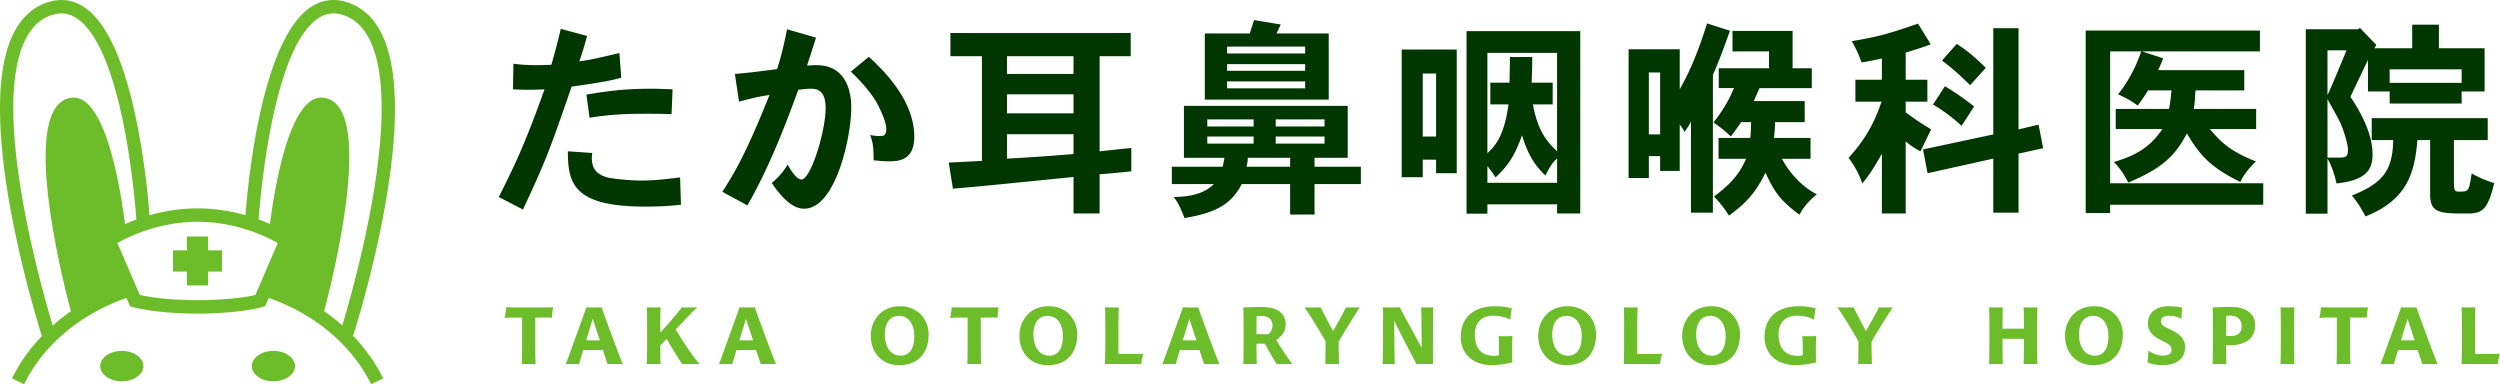
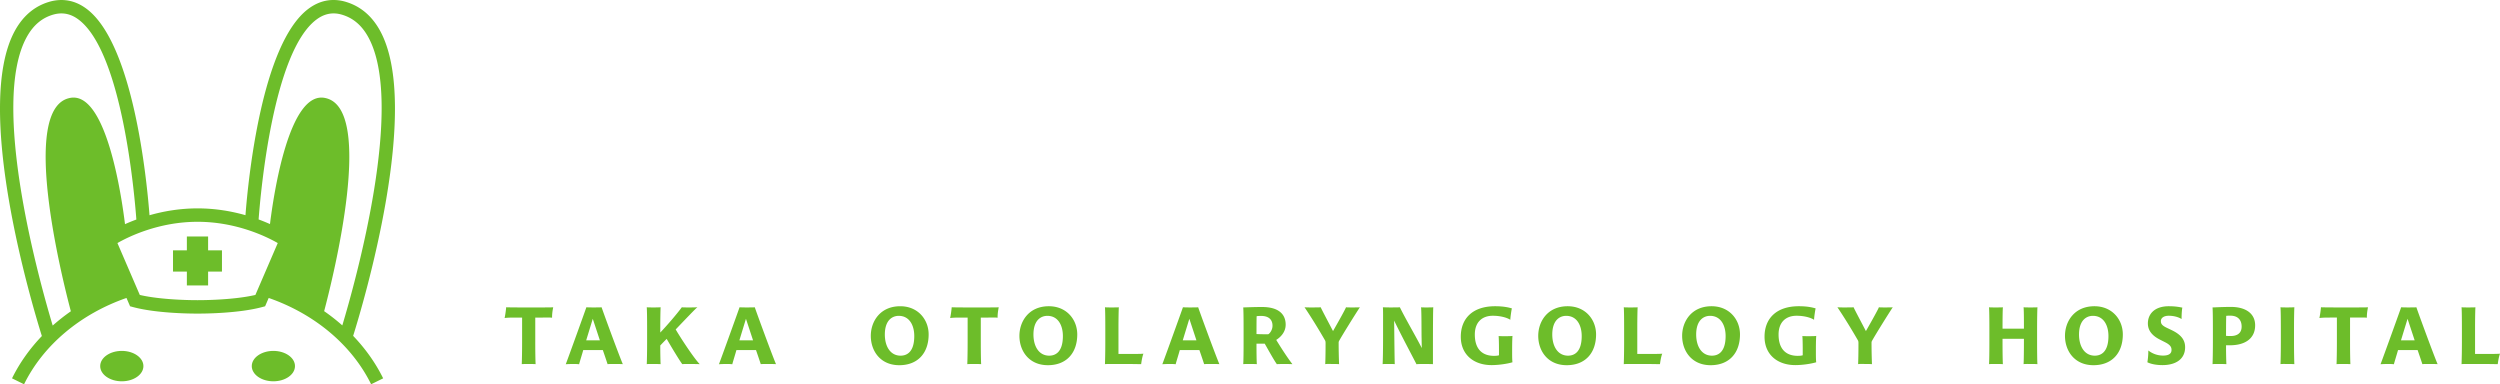
<svg xmlns="http://www.w3.org/2000/svg" id="_レイヤー_1" width="1180.298" height="48mm" viewBox="0 0 885.224 136.063">
  <defs>
    <style>.cls-1{fill:#6dbd2a}</style>
  </defs>
  <path class="cls-1" d="M134.479 10.709c-3.058-5.484-7.427-8.953-13.026-10.322-4.396-.997-8.534-.066-12.291 2.765C92.634 15.6 87.894 63.503 86.916 76.196c-4.828-1.374-10.553-2.41-16.95-2.41-6.432 0-12.182 1.046-17.026 2.43-.973-12.658-5.71-60.61-22.247-73.064C26.937.324 22.803-.605 18.362.396c-5.559 1.36-9.928 4.83-12.986 10.313-15.088 27.048 6.014 97.327 9.45 108.28-4.304 4.504-7.893 9.534-10.57 14.98l4.262 2.094c6.809-13.854 19.962-24.892 36.27-30.56l1.27 2.947 1.112.297c8.109 2.17 19.872 2.29 22.33 2.29h.899c2.49 0 14.253-.12 22.362-2.29l1.112-.297 1.27-2.947c16.308 5.668 29.46 16.706 36.27 30.56l4.262-2.094c-2.689-5.47-6.297-10.52-10.626-15.04 3.496-11.16 24.49-81.224 9.43-108.22zm-22.46-3.764c2.63-1.978 5.376-2.608 8.346-1.936 4.283 1.047 7.544 3.668 9.967 8.012 13.161 23.592-4.38 86.398-9.123 102.204a69.078 69.078 0 0 0-6.431-5.047c3.383-12.79 17.876-71.372.611-75.424C102.373 31.5 96.847 69.156 95.597 79.34a63.992 63.992 0 0 0-4.026-1.635c.749-10.04 5.171-59.257 20.448-70.76zM9.523 13.02c2.423-4.344 5.684-6.965 9.927-8.003 3.016-.68 5.758-.052 8.386 1.927 15.29 11.513 19.707 60.806 20.45 70.788a63.867 63.867 0 0 0-4.023 1.64c-1.244-10.137-6.767-47.876-19.797-44.619-17.286 4.057-2.737 62.776.623 75.469a69.051 69.051 0 0 0-6.427 5.054C13.942 99.56-3.653 36.64 9.523 13.02zm80.909 91.414c-8.3 1.937-20.32 1.853-20.489 1.852-.122 0-12.14.086-20.444-1.852l-7.918-18.37c3.948-2.258 14.642-7.53 28.384-7.53 13.745 0 24.44 5.273 28.385 7.53l-7.918 18.37z" />
  <ellipse class="cls-1" cx="43.13" cy="129.632" rx="7.65" ry="5.383" />
  <ellipse class="cls-1" cx="96.801" cy="129.632" rx="7.65" ry="5.383" />
  <path class="cls-1" d="M73.688 83.738h-7.521v4.906H61.26v7.521h4.906v4.906h7.521v-4.906h4.906v-7.521h-4.906v-4.906z" />
-   <path d="M207.87 12.726a113.729 113.729 0 0 1-2.734 9.013c4.36-.666 5.319-.887 14.184-2.955l.665 8.717c-3.398.96-5.762 1.478-17.582 3.177-7.83 22.68-8.865 25.56-17.212 43.512l-8.57-4.432c5.245-10.49 9.161-18.321 16.178-38.12-1.847.073-3.62.148-5.466.148-1.921 0-3.769-.075-5.688-.148l.146-9.087c2.513.37 5.32.518 8.128.518 1.773 0 3.62-.074 5.319-.148a240.176 240.176 0 0 0 3.324-12.707l9.308 2.512zm1.847 41.443c-.074.74-.149 1.331-.149 1.848 0 3.325 1.331 5.984 6.428 7.017.96.15 6.206.887 11.007.887 4.286 0 7.387-.296 13.815-1.108l.296 9.677c-3.25.37-7.166.666-12.634.666-25.264 0-27.407-8.053-27.407-19.578l8.644.591zm28.073-13.74c-4.064-.148-6.723-.148-8.792-.148-8.717 0-13.666.37-20.242 1.404l-1.107-8.2c5.91-.96 12.557-2.07 22.679-2.07 2.216 0 4.876.075 7.83.223l-.368 8.792zm51.158-27.112c-1.034 3.25-2.29 7.24-3.176 9.9 1.328-.075 2.364-.148 3.324-.148 10.49 0 12.337 9.308 12.337 14.997 0 10.416-5.541 35.829-16.697 35.829-3.841 0-7.534-3.324-11.45-9.088 2.439-2.141 4.358-4.283 5.615-6.574 0 .073 2.734 5.319 4.876 5.319 3.323 0 8.57-17.139 8.57-25.19 0-6.206-2.734-6.946-5.247-6.946-1.107 0-2.51.149-4.432.37-6.206 17.139-11.82 30.215-18.026 40.927l-8.865-4.802c5.024-7.757 9.014-15.145 16.697-34.278-3.104.442-5.023.812-10.787 2.364l-1.477-9.826c4.655-.37 6.132-.59 14.924-1.698 1.698-4.877 3.028-11.451 3.546-14.11l10.268 2.954zm18.69 6.797c13.076 11.82 16.104 21.423 16.104 28.368 0 8.57-5.983 8.642-9.16 8.642-1.478 0-3.028-.146-5.245-.368 0-2.882 0-6.133-1.256-8.939 1.7.296 2.882.37 3.62.37s2.143 0 2.143-2.513c0-2.955-3.104-8.79-3.4-9.308-1.328-2.364-4.21-6.279-9.16-11.007l6.355-5.245zm92.727-8.422v8.2h-11.007v33.686c3.62-.368 7.314-.812 11.23-1.182v8.274c-3.474.37-7.315.74-11.23 1.036v13.888h-9.234V62.666c-.149 0-34.647 3.546-42.7 4.137l-1.478-9.234 11.747-.591V19.89h-11.156v-8.2h63.828zm-43.807 8.2v6.28h23.566v-6.28h-23.566zm0 13.52v6.722h23.566v-6.723h-23.566zm0 14.11v8.643c7.165-.37 15.588-.96 23.566-1.626v-7.017h-23.566zM477.21 37.475v18.394h-11.747v3.177h16.4v6.131h-16.4v10.786h-8.643V65.177h-17.139c-3.99 7.904-10.491 10.343-20.242 12.041-.96-2.364-1.994-5.096-3.842-7.46 4.582-.074 10.492-.74 14.184-4.58h-14.848v-6.132h18.025c.222-.96.369-1.995.591-3.177h-14.331V37.475h57.992zm-6.723-25.635v23.417h-43.882V11.84h15.957c.443-1.551 1.034-3.178 1.477-4.728l9.456 1.55-1.477 3.178h18.469zM427.49 42.276v2.512h16.4v-2.512h-16.4zm0 6.058v2.512h16.4v-2.512h-16.4zm7.018-31.84v2.438h27.63v-2.438h-27.63zm0 6.206v2.364h27.63V22.7h-27.63zm0 6.13v2.44h27.63v-2.44h-27.63zm22.311 30.216V55.87h-14.997a12.2 12.2 0 0 1-.443 3.177h15.44zm-5.098-16.77v2.512h17.287v-2.512h-17.287zm0 6.058v2.512h17.287v-2.512h-17.287zm64.096-30.807v43.809h-7.315v-4.803h-4.728v6.206h-7.46V17.527h19.503zm-12.043 8.497v22.31h4.728v-22.31h-4.728zm55.777 49.57h-8.201v-3.25h-24.674v3.324h-7.388V11.026h40.263v64.568zM526.676 18.71v35.535c2.955-2.734 5.984-6.353 7.462-17.287h-6.428v-7.683h6.796c0-2.29.148-5.171.148-9.087h7.904c0 3.62-.146 6.87-.22 9.087h7.461v7.683h-7.019c1.847 9.9 5.32 13.52 8.57 16.621V18.71h-24.674zm0 46.025h24.674v-8.57c-1.625 1.183-3.103 3.915-4.137 5.984-2.586-2.51-5.837-5.983-8.274-14.257-2.733 7.683-5.097 10.86-9.383 14.922-.96-1.552-2.068-2.955-2.88-3.989v5.91zm79.844 10.564h-7.758V43.015c-.59 1.256-1.477 2.512-2.29 3.694-.37-.814-1.035-1.7-1.699-2.66v16.475h-6.944v-5.246h-3.99v7.756h-7.165v-45.58h18.1v14.184c4.505-7.978 7.164-15.44 9.677-23.344l8.125 2.586c-1.92 5.319-3.841 10.638-6.056 15.661V75.3zm-22.68-49.644v21.94h3.989v-21.94h-3.99zm50.899-14.702v13.224h6.796v7.018h-18.467c-.74 1.477-1.404 3.176-2.069 4.58h18.026v7.46h-10.492c0 1.553-.22 3.991-.368 5.615h12.928v7.388h-10.121c2.364 4.581 7.017 9.9 12.336 12.56-2.51 2.068-4.728 4.432-6.13 7.238-6.872-5.096-8.94-8.125-12.042-14.921-3.546 7.387-7.314 11.154-12.928 15.217-1.33-2.069-2.808-4.21-5.32-6.722 5.984-4.507 9.013-7.904 11.377-13.372h-9.751V48.85h11.229c.22-1.55.295-3.914.295-5.614h-3.471c-1.036 1.404-2.291 3.25-3.695 5.098-1.773-1.773-3.842-3.398-6.131-4.95 2.955-3.915 5.023-6.945 7.24-12.19h-5.393v-7.017h17.804v-5.984h-12.93v-7.24h21.277zM674.78 28.24h7.683v7.757h-7.683v3.767c2.733 2.069 5.688 4.063 9.014 6.058-1.035 2.069-2.07 4.285-3.768 7.756-1.849-.96-3.768-2.141-5.246-3.546v25.562h-8.423v-21.13c-3.25 5.615-4.431 7.463-6.943 10.492-1.109-3.325-2.882-6.5-4.876-9.087 6.797-7.24 9.826-14.257 11.673-19.872h-9.234V28.24h9.38v-7.535c-2.067.443-4.652 1.034-7.238 1.404-.74-2.439-1.996-4.95-3.399-7.537 9.013-1.55 12.337-2.364 23.42-6.205l4.505 7.314c-2.955 1.182-6.132 2.069-8.865 2.955v9.604zm39.966-18.247v35.83l7.092-1.7 1.626 8.348-8.718 1.92V75.3h-8.938V56.165l-23.272 5.17-1.624-8.42 24.896-5.32V9.993h8.938zM688.669 30.53c3.692 2.218 7.018 4.507 10.342 7.167l-4.432 6.87a57.155 57.155 0 0 0-10.12-7.536l4.21-6.5zm8.938-.368c-2.806-2.808-6.428-6.133-9.974-8.718l5.246-5.91c3.99 2.585 7.314 5.54 10.27 8.495l-5.542 6.133zm63.009 1.845a71.153 71.153 0 0 1-3.695 5.393c-1.697-1.403-4.505-2.955-6.943-3.989 3.695-4.58 6.428-9.974 8.201-15.218h-11.007v46.689h54.223v7.608h-54.223v2.955h-8.645v-64.64h61.686v7.388h-41.812l7.534 2.438c-.442 1.551-1.255 2.88-1.7 4.21h30.437v7.166h-17.285c-.15 2.29-.223 4.655-.591 6.575h22.086v7.092h-16.399c4.21 5.098 7.61 7.979 16.326 11.525-2.142 1.92-4.283 4.58-5.539 7.24-9.456-4.728-13.742-8.348-18.912-17.213-4.581 8.939-10.047 12.853-20.76 17.435-1.478-2.882-2.955-5.173-5.097-7.314 9.825-2.808 13.74-6.724 17.212-11.673h-16.548v-7.092h18.839c.518-2.143.664-4.358.886-6.575h-8.274zm111.027.37v4.285h-25.486v-4.285h-7.683V21.222c-1.182 2.438-5.91 12.337-6.208 13.076 2.586 3.841 7.832 12.188 7.832 20.39 0 5.318-2.215 9.16-12.78 10.268-.444-2.217-1.626-6.28-3.177-8.791v19.503h-7.683V10.362h18.394l.814-.443 5.763 5.984-.667 1.182h13.371V8.737h9.456v8.348h16.18v15.292h-8.126zm-47.502 1.33c2.513-5.542 4.433-10.343 6.723-15.884h-6.723v15.884zm0 22.089h3.546c2.806 0 3.695 0 3.695-2.734 0-2.069-1.182-5.54-1.7-7.092-.962-2.734-1.477-3.546-5.54-10.86v20.686zm56.736-13.963v7.757h-11.969v14.85c0 3.323.371 3.398 1.849 3.398 3.397 0 3.47 0 4.432-6.427 2.733 1.551 5.615 2.733 7.979 3.397-2.291 9.679-4.36 10.787-9.456 10.787-9.456 0-13.078 0-13.224-6.427V49.59h-4.506c-.96 11.746-3.695 21.202-18.397 27.037-1.255-2.437-2.733-4.949-4.801-7.387 11.302-4.506 14.406-9.16 14.628-19.65h-7.61v-7.757h41.075zm-9.234-12.486v-4.8h-25.486v4.8h25.486z" fill="#003700" />
  <path class="cls-1" d="M189.53 121.248c0 3.832.062 6.653.123 7.696-.368-.03-1.135-.061-2.116-.061s-2.116 0-2.79.06c.062-1.317.123-4.444.123-7.695v-8.8h-2.453c-2.146 0-2.943.063-3.74.154.215-.92.46-2.667.552-3.8.613.03 2.268.06 4.935.06h6.99c2.116 0 4.11 0 4.722-.06-.275 1.47-.398 2.39-.398 3.709-.583-.124-1.932-.063-3.372-.063h-2.575v8.8zm16.992 2.698c-.306 1.134-1.135 3.772-1.472 5.029-.613-.061-.889-.092-1.962-.092-1.287 0-2.36.06-2.759.092 1.38-3.649 7.113-19.592 7.298-20.174.275.03 1.501.061 2.238.061.98 0 2.82 0 3.158-.06.275.95 6.07 16.769 7.51 20.142-.613-.061-2.483-.061-2.88-.061-1.411 0-1.902 0-2.516.06-.49-1.532-1.318-3.924-1.686-4.997h-6.93zm1.042-3.434h4.844l-2.513-7.634-2.33 7.634zm36.931 8.371c-1.747 0-2.177 0-2.912.06-1.042-1.41-3.587-5.61-5.52-8.951-.857.858-1.655 1.686-2.267 2.33 0 2.729.06 5.733.122 6.622-.337-.03-1.35-.061-2.3-.061-1.471 0-2.023-.032-2.606.06.062-1.317.123-4.444.123-7.695v-4.722c0-3.77-.03-6.407-.123-7.725.737.061 1.472.061 2.36.061.982 0 1.32 0 2.546-.06-.061 1.225-.122 3.985-.122 7.724v1.227c2.697-2.85 5.886-6.591 7.634-8.952.429.061 1.594.061 2.023.061 2.055 0 2.821 0 3.495-.092-.674.522-4.169 4.2-7.695 7.88 2.023 3.464 6.683 10.485 8.523 12.294-.582-.03-2.73-.061-3.28-.061zm16.269-4.937c-.306 1.134-1.134 3.772-1.472 5.029-.613-.061-.889-.092-1.962-.092-1.287 0-2.36.06-2.759.092 1.38-3.649 7.113-19.592 7.297-20.174.276.03 1.502.061 2.238.061.981 0 2.82 0 3.158-.06.276.95 6.07 16.769 7.51 20.142-.612-.061-2.482-.061-2.881-.061-1.41 0-1.9 0-2.514.06-.49-1.532-1.318-3.924-1.687-4.997h-6.928zm1.042-3.434h4.844l-2.514-7.634-2.33 7.634zm46.537-1.594c0-5.059 3.281-10.485 10.425-10.485 6.253 0 10.056 4.69 10.056 9.994 0 6.5-3.771 10.885-10.393 10.885-6.716 0-10.088-5.06-10.088-10.394zm15.392.061c0-3.71-1.657-7.143-5.519-7.143-1.993 0-4.905 1.257-4.905 6.653.03 4.415 2.114 7.45 5.58 7.45 2.023 0 4.844-1.073 4.844-6.96zm23.558 2.269c0 3.832.061 6.653.123 7.696-.369-.03-1.135-.061-2.116-.061s-2.116 0-2.79.06c.061-1.317.122-4.444.122-7.695v-8.8h-2.452c-2.146 0-2.944.063-3.74.154.213-.92.46-2.667.552-3.8.613.03 2.268.06 4.935.06h6.991c2.115 0 4.108 0 4.721-.06-.276 1.47-.398 2.39-.398 3.709-.583-.124-1.932-.063-3.373-.063h-2.575v8.8zm13.673-2.33c0-5.059 3.282-10.485 10.425-10.485 6.254 0 10.056 4.69 10.056 9.994 0 6.5-3.771 10.885-10.393 10.885-6.715 0-10.088-5.06-10.088-10.394zm15.392.061c0-3.71-1.657-7.143-5.518-7.143-1.994 0-4.906 1.257-4.906 6.653.03 4.415 2.114 7.45 5.58 7.45 2.023 0 4.844-1.073 4.844-6.96zm17.107-10.117c1.409 0 2.299 0 2.697-.06-.061 1.133-.122 3.985-.122 7.57v8.954h3.954c2.055 0 4.14 0 4.876-.092-.461 1.227-.706 3.004-.798 3.71-.307 0-3.495-.061-5.335-.061h-5.059c-1.103 0-1.87 0-2.421.06.03-1.01.122-3.555.122-7.695v-4.722c0-3.77-.03-6.621-.122-7.725.612.061 1.349.061 2.208.061zm24.296 15.084c-.306 1.134-1.133 3.772-1.472 5.029-.612-.061-.888-.092-1.962-.092-1.287 0-2.36.06-2.758.092 1.379-3.649 7.112-19.592 7.297-20.174.276.03 1.501.061 2.238.061.981 0 2.82 0 3.158-.06.276.95 6.07 16.769 7.51 20.142-.612-.061-2.482-.061-2.882-.061-1.409 0-1.9 0-2.514.06-.49-1.532-1.318-3.924-1.686-4.997h-6.929zm1.042-3.434h4.845l-2.514-7.634-2.33 7.634zm26.108 1.319c0 2.883.03 5.763.123 7.113-.46-.03-1.165-.061-2.177-.061-1.318 0-2.116 0-2.637.06.093-1.286.123-4.444.123-7.695v-4.722c0-3.77-.03-6.529-.123-7.664 2.055-.06 3.618-.153 6.715-.153 5.55 0 8.309 2.36 8.309 6.255 0 2.39-1.503 4.23-3.343 5.396 1.962 3.219 4.2 6.622 5.733 8.584a70.855 70.855 0 0 0-2.421-.061 62.28 62.28 0 0 0-3.097.06c-1.042-1.44-3.097-5.18-4.293-7.265h-2.912v.153zm3.925-3.465c.092 0 .244 0 .337-.06.551-.37 1.41-1.534 1.41-2.975 0-2.054-1.226-3.464-4.047-3.464-.368 0-1.349.03-1.564.092 0 .061-.06.245-.06 6.315.49.061 3.035.092 3.924.092zm25.322 10.578c-.398-.03-1.042-.061-2.33-.061-.95 0-2.024-.062-2.575.06.06-1.317.122-3.372.122-7.419 0-.644-.091-.858-.245-1.103-2.084-3.619-4.722-7.941-7.204-11.62.98.061 1.225.061 2.513.061 1.104 0 2.729 0 3.22-.06.275.703 1.9 3.739 4.353 8.43 2.544-4.445 4.323-7.696 4.599-8.43.368.06 1.318.06 1.87.06 1.564 0 2.76 0 3.035-.06-1.87 2.85-5.947 9.41-7.297 11.802-.244.399-.215.674-.215.89 0 3.005.093 6.07.154 7.45zm17.843-.061c-1.257 0-2.084 0-2.423.06.093-1.654.154-5.027.154-10.208v-4.447c0-1.134.031-4.444-.061-5.487.246.03 2.084.061 2.36.061 1.135 0 3.128 0 3.649-.06 1.87 3.861 5.947 10.821 7.757 14.439l-.06-3.342c-.063-2.85 0-8.983-.186-11.098.369.061 1.104.061 1.687.061 1.134 0 2.116 0 2.636-.06-.091.796-.122 7.05-.122 14.96v5.182c-.337-.03-2.177-.061-2.698-.061-1.288 0-2.575 0-3.128.092-1.072-2.147-5.396-10.21-7.91-15.453.093 8.8.154 13.95.215 15.422-.398-.061-1.103-.061-1.87-.061zm36.138.397c-6.163 0-10.885-3.585-10.885-10.055 0-6.285 4.017-10.792 12.142-10.792 3.404 0 5.151.552 5.948.766-.184.736-.552 3.312-.552 4.047-.95-.674-3.28-1.44-6.192-1.44-3.834 0-6.378 2.299-6.378 6.653 0 5.396 2.881 7.541 6.776 7.541.644 0 1.471-.06 1.778-.214v-1.992c0-2.453-.062-4.2-.123-4.815.337.061 1.35.061 2.238.061 1.717 0 2.27-.03 2.667-.09-.03.366-.122 1.654-.122 4.874v1.073c0 1.716.031 2.85.122 3.373-1.686.52-4.813 1.01-7.42 1.01zm16.537-10.362c0-5.059 3.28-10.485 10.424-10.485 6.255 0 10.056 4.69 10.056 9.994 0 6.5-3.771 10.885-10.393 10.885-6.715 0-10.087-5.06-10.087-10.394zm15.39.061c0-3.71-1.654-7.143-5.518-7.143-1.993 0-4.905 1.257-4.905 6.653.03 4.415 2.114 7.45 5.58 7.45 2.023 0 4.844-1.073 4.844-6.96zm17.106-10.117c1.41 0 2.3 0 2.697-.06-.06 1.133-.122 3.985-.122 7.57v8.954h3.954c2.055 0 4.14 0 4.876-.092-.46 1.227-.705 3.004-.798 3.71-.307 0-3.495-.061-5.335-.061h-5.059c-1.103 0-1.87 0-2.421.06.031-1.01.122-3.555.122-7.695v-4.722c0-3.77-.03-6.621-.122-7.725.613.061 1.35.061 2.208.061zm18.458 10.056c0-5.059 3.283-10.485 10.426-10.485 6.254 0 10.056 4.69 10.056 9.994 0 6.5-3.771 10.885-10.393 10.885-6.715 0-10.088-5.06-10.088-10.394zm15.393.061c0-3.71-1.657-7.143-5.519-7.143-1.993 0-4.905 1.257-4.905 6.653.03 4.415 2.114 7.45 5.58 7.45 2.023 0 4.844-1.073 4.844-6.96zm24.669 10.301c-6.163 0-10.884-3.585-10.884-10.055 0-6.285 4.016-10.792 12.14-10.792 3.404 0 5.152.552 5.948.766-.183.736-.552 3.312-.552 4.047-.95-.674-3.28-1.44-6.192-1.44-3.833 0-6.377 2.299-6.377 6.653 0 5.396 2.882 7.541 6.775 7.541.644 0 1.472-.06 1.78-.214v-1.992c0-2.453-.063-4.2-.125-4.815.339.061 1.35.061 2.238.061 1.718 0 2.27-.03 2.668-.09-.03.366-.122 1.654-.122 4.874v1.073c0 1.716.03 2.85.122 3.373-1.686.52-4.813 1.01-7.42 1.01zm27.155-.336c-.398-.03-1.042-.061-2.33-.061-.95 0-2.024-.062-2.575.06.06-1.317.122-3.372.122-7.419 0-.644-.091-.858-.245-1.103-2.084-3.619-4.722-7.941-7.204-11.62.98.061 1.225.061 2.513.061 1.104 0 2.729 0 3.22-.06.275.703 1.9 3.739 4.353 8.43 2.544-4.445 4.323-7.696 4.599-8.43.368.06 1.318.06 1.87.06 1.564 0 2.76 0 3.035-.06-1.87 2.85-5.947 9.41-7.297 11.802-.244.399-.215.674-.215.89 0 3.005.093 6.07.154 7.45zm46.23-8.984v1.257c0 2.944.033 6.255.122 7.727a28.81 28.81 0 0 0-2.084-.061c-1.9 0-2.33 0-2.819.06.09-1.317.123-4.444.123-7.695v-4.722c0-3.77-.033-6.438-.123-7.725.427.061 1.256.061 2.115.061 1.747 0 2.299 0 2.788-.06-.09 1.01-.122 4.2-.122 7.082v.489h7.574v-.582c0-3.77-.03-5.886-.122-6.99.611.061 1.503.061 2.329.061 1.258 0 2.147 0 2.576-.06-.062 1.133-.122 3.985-.122 7.724v4.722c0 2.944.03 6.807.122 7.696a28.87 28.87 0 0 0-2.084-.061c-1.688 0-2.27-.032-2.821.06.092-1.317.122-5.334.122-7.726v-1.257h-7.574zm22.114-1.042c0-5.059 3.28-10.485 10.425-10.485 6.254 0 10.056 4.69 10.056 9.994 0 6.5-3.77 10.885-10.393 10.885-6.715 0-10.088-5.06-10.088-10.394zm15.39.061c0-3.71-1.655-7.143-5.516-7.143-1.993 0-4.906 1.257-4.906 6.653.03 4.415 2.114 7.45 5.58 7.45 2.024 0 4.843-1.073 4.843-6.96zm13.779 9.291c.123-.613.367-2.484.337-4.17a8.402 8.402 0 0 0 5.213 1.808c2.144 0 3.003-.766 3.003-1.992 0-.889-.274-1.718-2.27-2.729l-1.869-.95c-2.788-1.41-4.232-3.281-4.232-5.703 0-3.28 2.3-6.101 7.42-6.101 2.639 0 4.017.368 4.783.49-.092.369-.274 1.902-.274 4.047-.585-.398-2.21-1.164-4.569-1.164-1.718 0-2.758.796-2.758 1.87 0 .95.337 1.564 2.206 2.452l1.685.798c3.65 1.777 4.691 3.77 4.691 6.039 0 4.109-3.188 6.316-8.03 6.316-2.21 0-4.14-.398-5.336-1.011zm27.86-5.305c0 2.3.062 4.722.125 5.979a42.97 42.97 0 0 0-2.392-.061c-1.35 0-2.024 0-2.516.06.062-1.286.125-4.444.125-7.695v-4.722c0-3.77-.033-6.529-.125-7.664.554 0 3.405-.184 6.53-.184 5.153 0 8.556 2.3 8.556 6.5 0 4.721-3.588 7.081-8.923 7.081h-1.38v.706zm1.747-3.986c1.596 0 3.773-.581 3.773-3.341 0-2.208-1.196-3.864-4.017-3.864-.367 0-.951 0-1.44.062 0 .06-.063 1.073-.063 7.082.552.061 1.258.061 1.747.061zm17.657 2.269v-4.722c0-3.77-.032-6.407-.125-7.725.737.061 1.443.061 2.332.061.981 0 1.348 0 2.577-.06-.063 1.225-.125 3.985-.125 7.724v4.722c0 2.944.062 6.685.125 7.696-.34-.03-1.381-.061-2.332-.061-1.47 0-1.992-.032-2.577.06.063-1.317.125-4.444.125-7.695zm24.506 0c0 3.832.063 6.653.122 7.696-.366-.03-1.133-.061-2.114-.061s-2.114 0-2.791.06c.062-1.317.125-4.444.125-7.695v-8.8h-2.454c-2.147 0-2.943.063-3.74.154.215-.92.46-2.667.552-3.8.611.03 2.27.06 4.935.06h6.99c2.117 0 4.11 0 4.724-.06-.277 1.47-.4 2.39-.4 3.709-.581-.124-1.932-.063-3.372-.063h-2.577v8.8zm16.991 2.698c-.307 1.134-1.133 3.772-1.47 5.029-.614-.061-.891-.092-1.962-.092-1.288 0-2.362.06-2.761.092 1.38-3.649 7.115-19.592 7.297-20.174.277.03 1.503.061 2.24.061.98 0 2.82 0 3.157-.06.275.95 6.069 16.769 7.512 20.142-.614-.061-2.484-.061-2.884-.061-1.41 0-1.9 0-2.513.06-.49-1.532-1.319-3.924-1.685-4.997h-6.93zm1.044-3.434h4.843l-2.514-7.634-2.33 7.634zm23.655-11.65c1.41 0 2.3 0 2.699-.06-.063 1.133-.125 3.985-.125 7.57v8.954h3.957c2.054 0 4.139 0 4.873-.092-.46 1.227-.704 3.004-.797 3.71-.307 0-3.495-.061-5.335-.061h-5.057c-1.104 0-1.87 0-2.424.06.032-1.01.125-3.555.125-7.695v-4.722c0-3.77-.033-6.621-.125-7.725.614.061 1.35.061 2.209.061z" />
</svg>